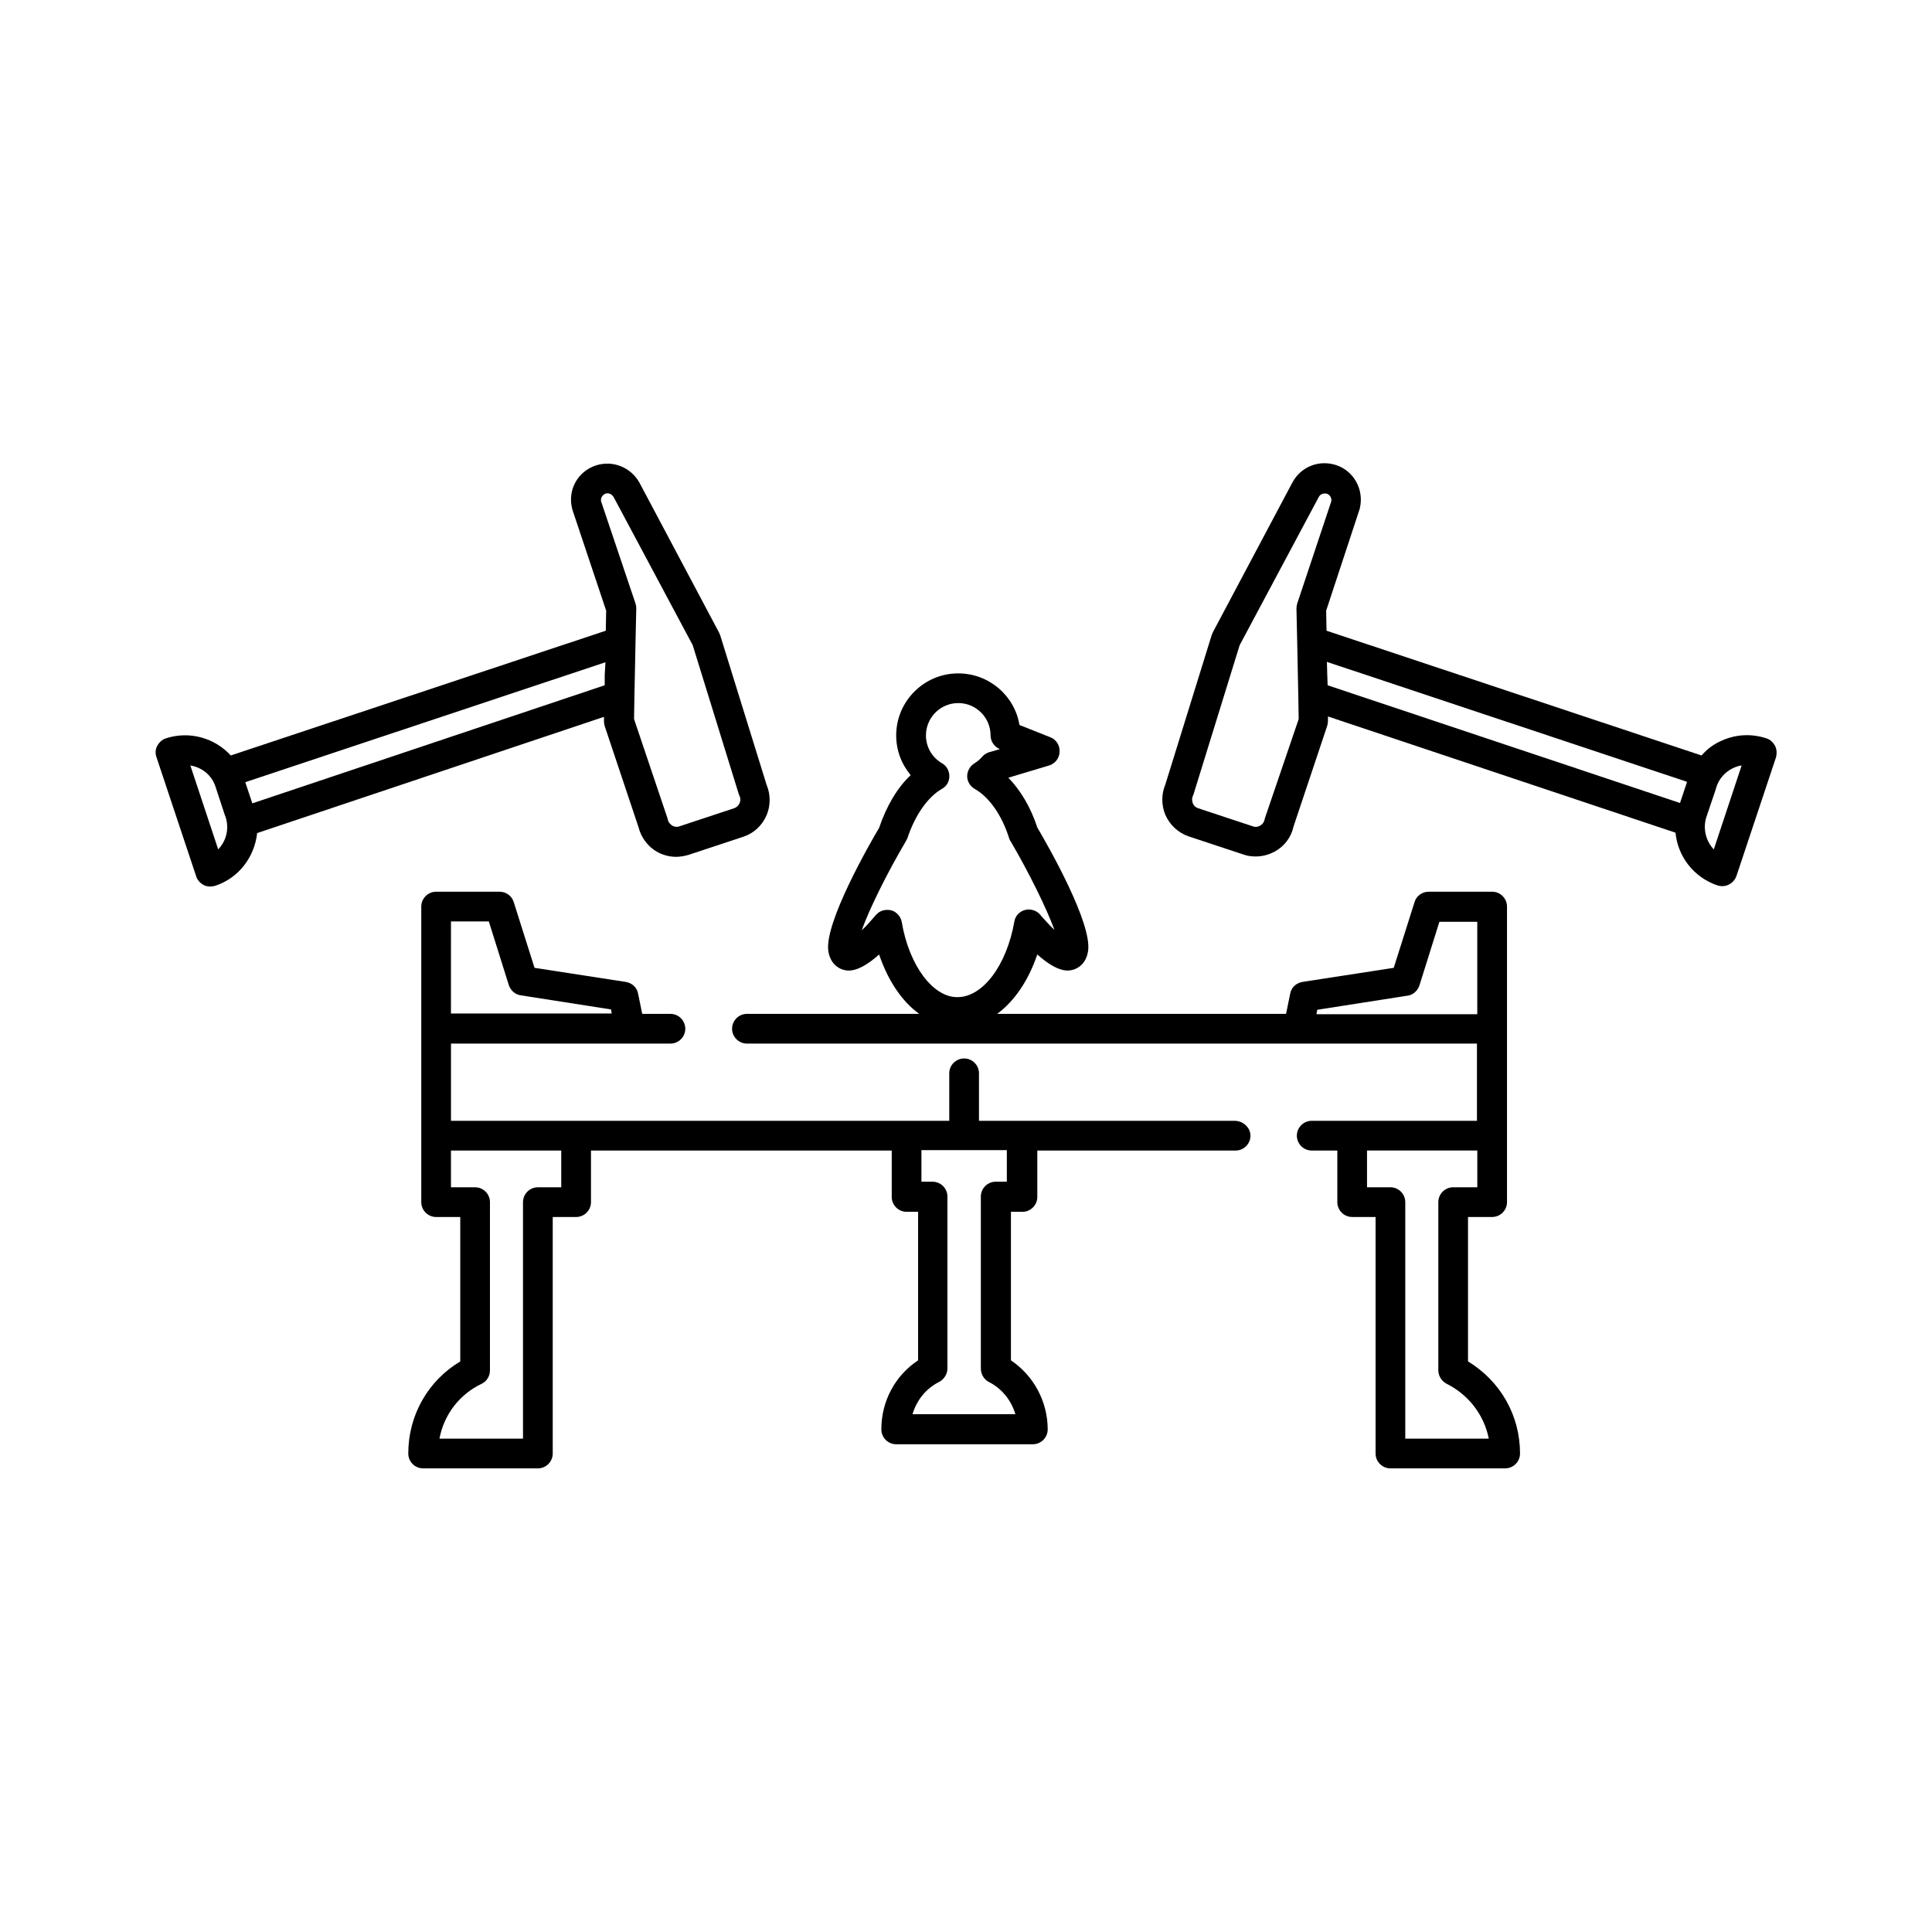
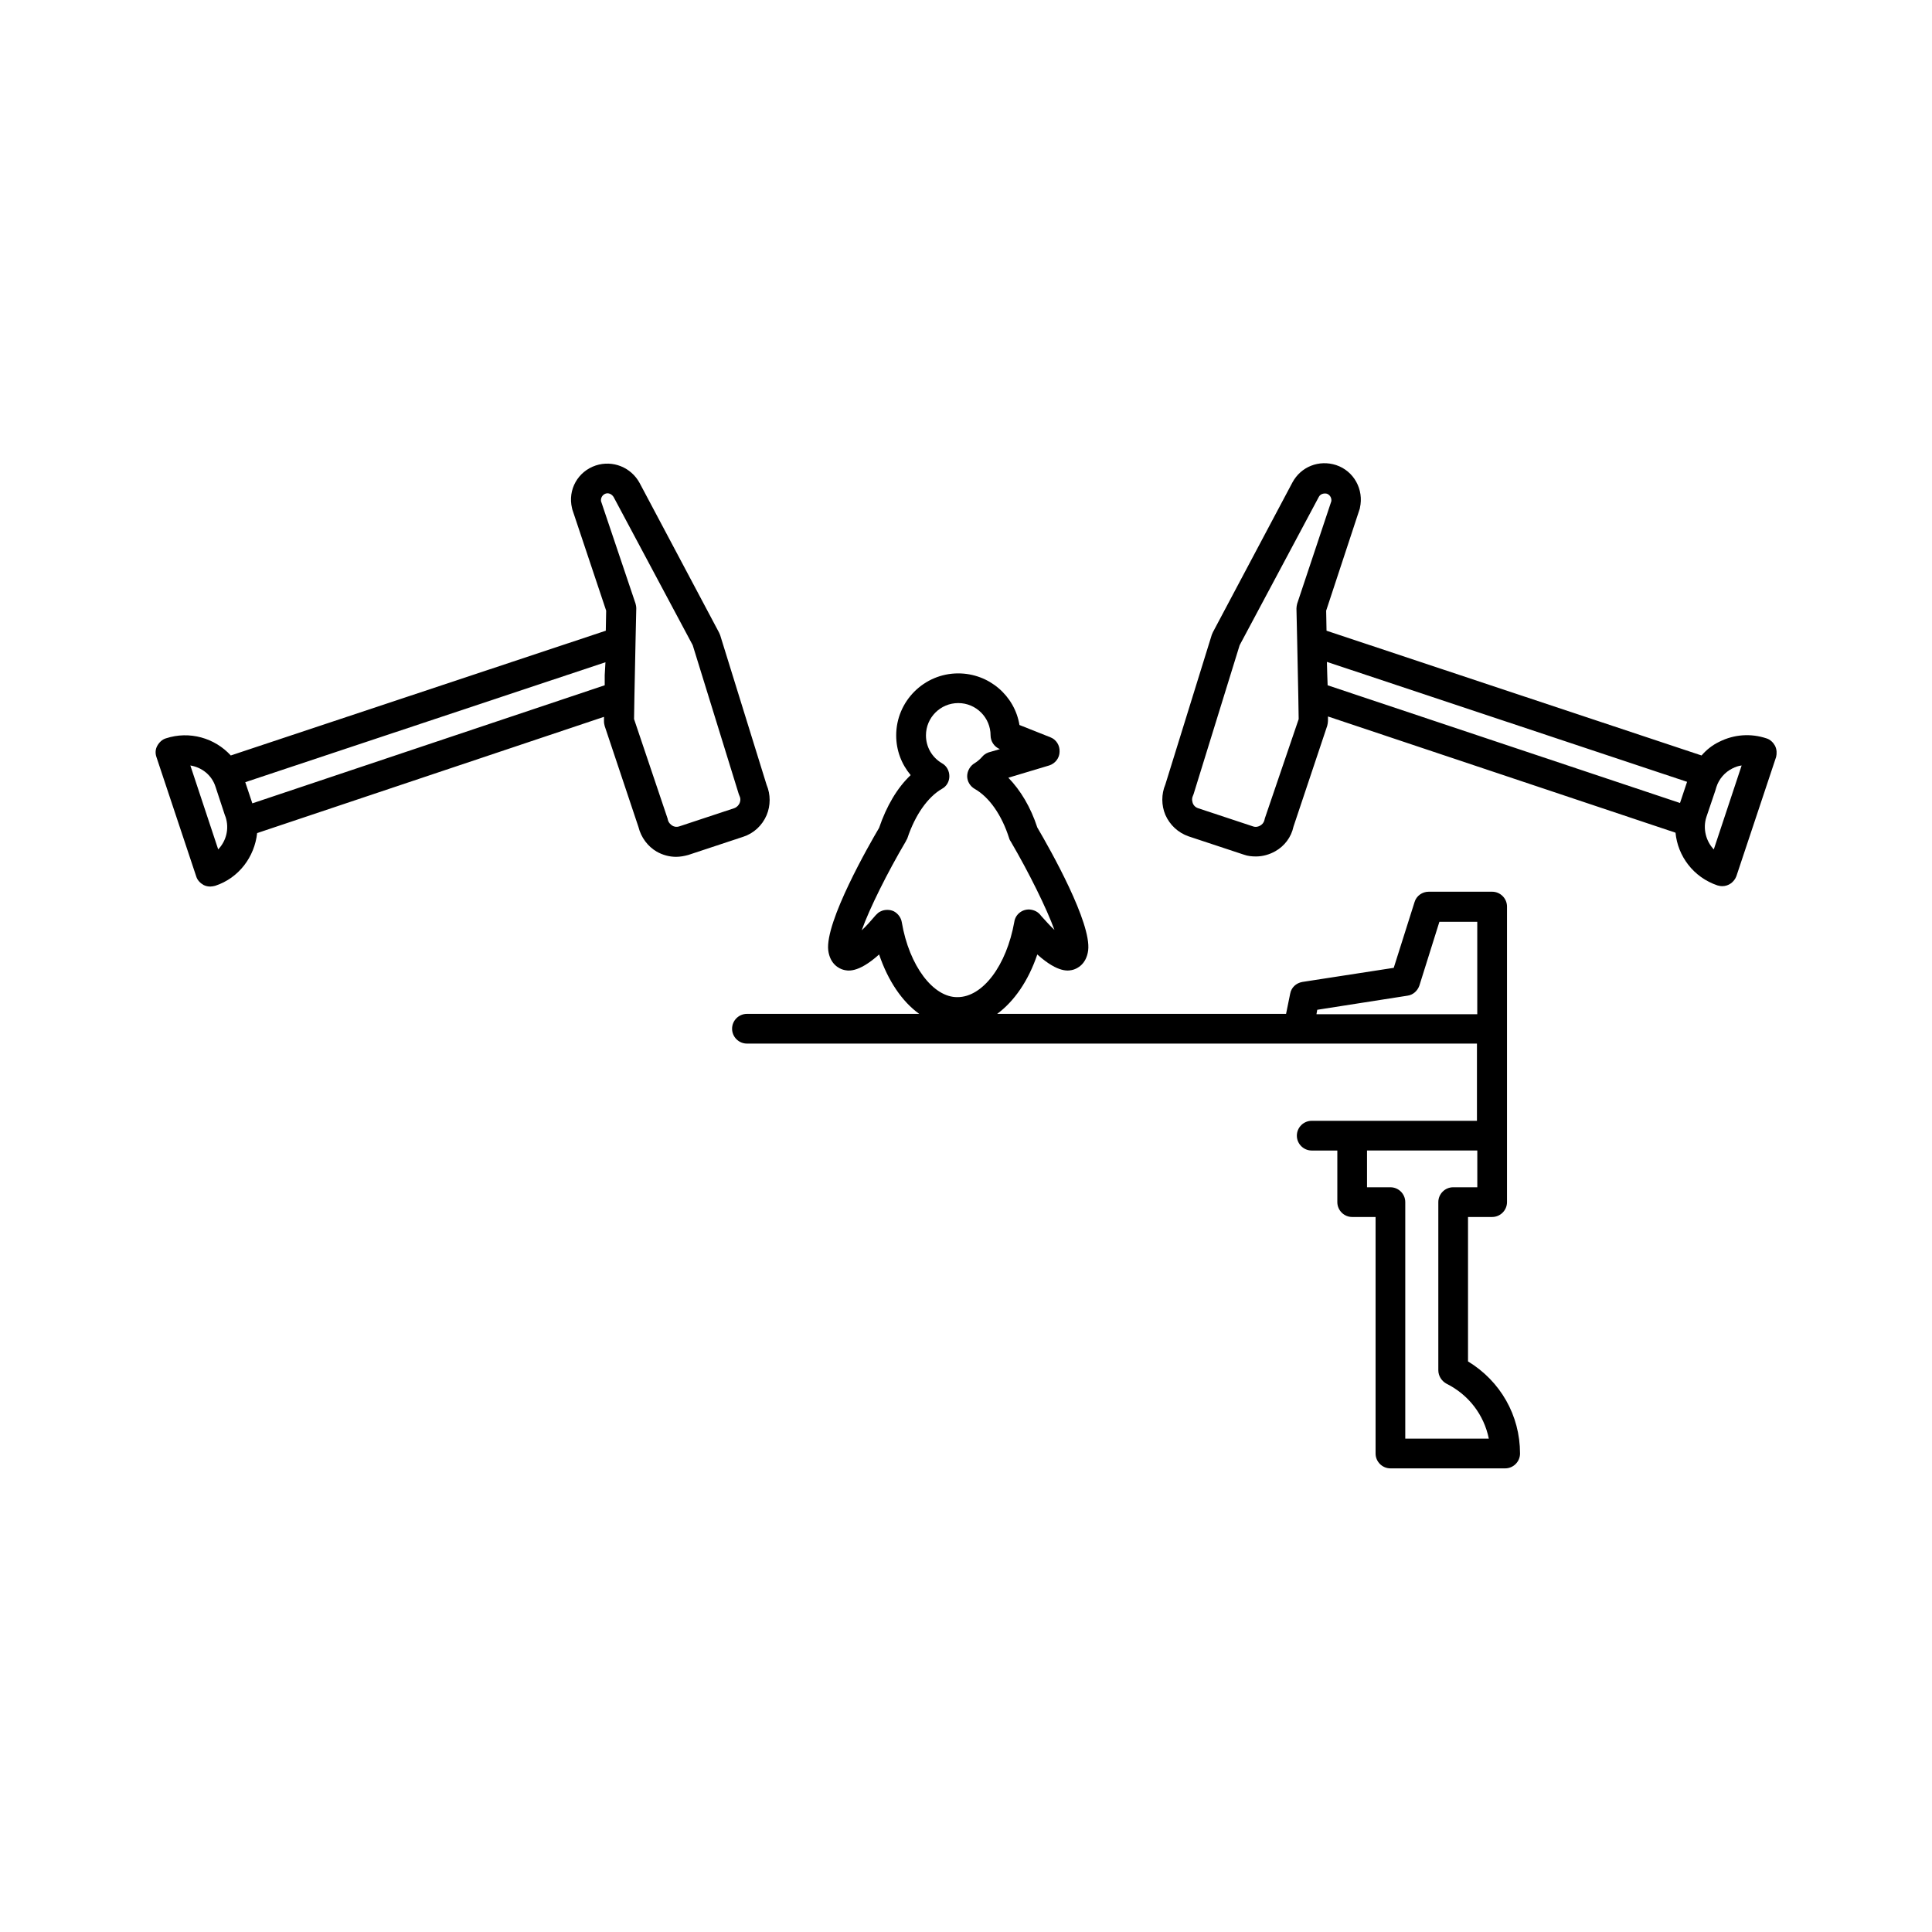
<svg xmlns="http://www.w3.org/2000/svg" fill="#000000" width="800px" height="800px" version="1.1" viewBox="144 144 512 512">
  <g>
-     <path d="m471.24 441.03h-67.801v-12.594c0-2.164-1.77-3.938-3.938-3.938-2.164 0-3.938 1.77-3.938 3.938v12.594h-132.05v-20.469h58.156c2.164 0 3.938-1.77 3.938-3.938 0-2.164-1.77-3.938-3.938-3.938h-7.477l-1.082-5.312c-0.297-1.672-1.574-2.856-3.246-3.148l-24.207-3.738-5.512-17.418c-0.492-1.672-2.066-2.754-3.738-2.754h-16.828c-2.164 0-3.938 1.77-3.938 3.938v78.328c0 2.164 1.77 3.938 3.938 3.938h6.394v38.277c-8.562 5.117-13.777 14.27-13.777 24.402 0 2.164 1.77 3.938 3.938 3.938h30.406c2.164 0 3.938-1.77 3.938-3.938v-62.68h6.199c2.164 0 3.938-1.77 3.938-3.938v-13.676h79.703v12.301c0 2.164 1.77 3.938 3.938 3.938h3.051v39.359c-6.102 4.035-9.742 10.824-9.742 18.301 0 2.164 1.77 3.938 3.938 3.938h36.211c2.164 0 3.938-1.77 3.938-3.938 0-7.379-3.738-14.27-9.742-18.301v-39.359h3.051c2.164 0 3.938-1.77 3.938-3.938v-12.301h52.547c2.164 0 3.938-1.77 3.938-3.938-0.008-2.168-1.977-3.938-4.141-3.938zm-207.73-52.84h10.035l5.312 16.926c0.492 1.379 1.672 2.461 3.148 2.656l23.91 3.738 0.195 1.082h-42.605zm29.227 70.453h-6.199c-2.164 0-3.938 1.77-3.938 3.938v62.68h-22.141c1.18-6.297 5.215-11.711 11.219-14.562 1.379-0.688 2.164-2.066 2.164-3.543v-44.574c0-2.164-1.77-3.938-3.938-3.938h-6.394v-9.742h29.227zm113.26 51.562c3.543 1.77 6.004 4.922 7.086 8.562h-27.258c1.082-3.641 3.543-6.789 7.086-8.562 1.277-0.688 2.164-2.066 2.164-3.543v-45.559c0-2.164-1.77-3.938-3.938-3.938h-2.949v-8.363h22.633v8.363h-2.953c-2.164 0-3.938 1.77-3.938 3.938v45.559c0 1.477 0.789 2.856 2.066 3.543z" />
    <path d="m533.04 504.79v-38.277h6.394c2.164 0 3.938-1.77 3.938-3.938v-78.324c0-2.164-1.77-3.938-3.938-3.938h-16.828c-1.672 0-3.246 1.082-3.738 2.754l-5.512 17.418-24.207 3.738c-1.672 0.297-2.953 1.477-3.246 3.148l-1.082 5.312h-76.555c4.527-3.344 8.266-8.758 10.629-15.742 5.707 5.117 8.461 4.328 9.543 4.035 0.984-0.297 3.445-1.379 3.938-5.117 0.887-7.281-9.84-26.371-13.48-32.57-1.77-5.41-4.43-9.84-7.676-13.188l10.824-3.246c1.574-0.492 2.754-1.969 2.754-3.641 0.098-1.672-0.887-3.246-2.461-3.836l-8.168-3.246c-1.277-7.773-8.07-13.676-16.234-13.676-9.055 0-16.434 7.379-16.434 16.434 0 3.938 1.379 7.578 3.836 10.527-3.543 3.344-6.394 8.168-8.363 13.973-2.559 4.328-14.367 24.895-13.48 32.473 0.492 3.738 2.953 4.82 3.938 5.117 1.082 0.297 3.836 1.082 9.543-4.035 2.363 6.988 6.102 12.496 10.629 15.742h-45.656c-2.164 0-3.938 1.77-3.938 3.938 0 2.164 1.77 3.938 3.938 3.938h193.46v20.469l-33.062-0.004h-10.727c-2.164 0-3.938 1.77-3.938 3.938 0 2.164 1.77 3.938 3.938 3.938h6.789v13.676c0 2.164 1.77 3.938 3.938 3.938h6.199v62.68c0 2.164 1.77 3.938 3.938 3.938h30.406c2.164 0 3.938-1.77 3.938-3.938-0.004-10.137-5.219-19.188-13.781-24.406zm-150.06-116.41c-0.195-1.18-0.984-2.262-2.066-2.856-0.59-0.297-1.18-0.395-1.77-0.395s-1.18 0.098-1.77 0.395c-0.492 0.195-0.887 0.59-1.277 0.984-1.18 1.379-2.461 2.856-3.738 4.035 2.066-5.805 6.887-15.449 11.711-23.617 0.098-0.297 0.297-0.492 0.395-0.789 2.066-6.199 5.41-10.922 9.152-13.086 1.277-0.688 1.969-1.969 1.969-3.344 0-1.379-0.688-2.754-1.969-3.445-2.656-1.574-4.231-4.328-4.231-7.379 0-4.723 3.836-8.562 8.562-8.562 4.723 0 8.562 3.836 8.562 8.562 0 1.574 0.984 3.051 2.461 3.641l-2.363 0.688c-0.887 0.195-1.672 0.59-2.262 1.277s-1.277 1.277-2.066 1.77c-1.18 0.688-1.969 2.066-1.969 3.445 0 1.379 0.789 2.656 1.969 3.344 3.836 2.164 7.184 6.887 9.152 13.086 0.098 0.395 0.297 0.688 0.492 0.984 4.723 8.07 9.445 17.613 11.512 23.32-1.18-1.082-2.363-2.461-3.543-3.738-0.688-0.984-1.77-1.574-3.051-1.672-1.969-0.098-3.738 1.277-4.035 3.246-2.066 11.609-8.363 19.977-15.055 19.977-6.41 0.105-12.809-8.258-14.773-19.871zm109.91 24.305 0.195-1.082 23.91-3.738c1.477-0.195 2.656-1.277 3.148-2.656l5.312-16.926h10.035v24.5h-42.602zm23.52 112.57v-62.68c0-2.164-1.77-3.938-3.938-3.938h-6.199v-9.742h29.227v9.742h-6.394c-2.164 0-3.938 1.77-3.938 3.938v44.574c0 1.477 0.887 2.856 2.164 3.543 5.902 2.953 9.938 8.266 11.219 14.562z" />
    <path d="m614.41 341.65c-0.492-0.887-1.277-1.672-2.262-1.969-4.133-1.379-8.562-1.082-12.496 0.887-1.871 0.887-3.445 2.164-4.723 3.641l-99.383-33.062-0.098-5.312 8.852-26.867c0-0.098 0.098-0.195 0.098-0.395 1.082-4.82-1.574-9.742-6.297-11.316-4.527-1.477-9.348 0.395-11.609 4.625l-21.059 39.656c-0.098 0.195-0.195 0.492-0.297 0.688l-12.301 39.656c-1.082 2.559-1.082 5.512 0 8.07 1.18 2.656 3.344 4.723 6.199 5.707l14.562 4.82c1.082 0.395 2.164 0.492 3.246 0.492 1.77 0 3.543-0.492 5.117-1.379 2.461-1.379 4.231-3.738 4.82-6.496l8.953-26.766c0.098-0.395 0.195-0.887 0.195-1.277v-1.18l92.102 30.801c0.59 6.199 4.723 11.809 11.121 13.973 0.395 0.098 0.789 0.195 1.277 0.195 1.672 0 3.148-1.082 3.738-2.656l10.527-31.586c0.207-0.883 0.207-1.965-0.285-2.949zm-135.2 19.188c0 0.098-0.098 0.297-0.098 0.395-0.195 0.887-0.789 1.379-1.18 1.574-0.297 0.195-1.082 0.492-1.871 0.195l-14.562-4.82c-0.887-0.297-1.277-0.984-1.379-1.277-0.098-0.297-0.395-1.082 0-1.969 0.098-0.195 0.098-0.297 0.195-0.492l12.203-39.457 20.961-39.262c0.395-0.789 1.277-1.082 2.164-0.887 0.789 0.297 1.277 1.082 1.18 1.969l-9.055 27.16c-0.098 0.395-0.195 0.887-0.195 1.277l0.195 8.758 0.297 14.562 0.098 6.004zm16.531-37.887-0.098-3.543 95.449 31.785-1.871 5.609-93.383-31.191zm102.43 46.152c-2.066-2.164-2.953-5.512-1.969-8.562l2.363-6.988 0.297-0.984c0.688-2.164 2.262-3.938 4.231-4.922 0.789-0.395 1.574-0.688 2.461-0.789z" />
    <path d="m304.06 333.97v1.18c0 0.492 0.098 0.887 0.195 1.277l8.953 26.766c0.688 2.754 2.461 5.117 4.82 6.496 1.574 0.887 3.344 1.379 5.117 1.379 1.082 0 2.164-0.195 3.246-0.492l14.562-4.82c2.754-0.887 5.019-2.953 6.199-5.707 1.082-2.559 1.082-5.512 0-8.07l-12.301-39.656c-0.098-0.195-0.195-0.492-0.297-0.688l-21.059-39.656c-2.262-4.133-7.086-6.102-11.609-4.625-4.723 1.574-7.477 6.394-6.297 11.316 0 0.098 0.098 0.297 0.098 0.395l8.953 26.766-0.098 5.312-99.383 33.062c-4.231-4.625-10.922-6.594-17.219-4.527-0.984 0.297-1.77 1.082-2.262 1.969-0.492 0.887-0.59 1.969-0.195 3.051l10.527 31.586c0.297 0.984 1.082 1.77 1.969 2.262 0.59 0.297 1.18 0.395 1.77 0.395 0.395 0 0.887-0.098 1.277-0.195 6.297-2.066 10.43-7.676 11.121-13.973zm-0.789-57.172c-0.098-0.887 0.395-1.672 1.18-1.969 0.789-0.297 1.672 0.098 2.164 0.887l20.961 39.262 12.203 39.457c0.098 0.195 0.098 0.297 0.195 0.492 0.395 0.789 0.195 1.574 0 1.969-0.195 0.395-0.59 0.984-1.379 1.277l-14.562 4.82c-0.887 0.297-1.574 0-1.871-0.195-0.297-0.195-0.984-0.688-1.18-1.574 0-0.195-0.098-0.297-0.098-0.395l-8.855-26.273 0.098-6.004 0.297-14.562 0.195-8.758c0-0.492-0.098-0.887-0.195-1.277zm0.984 46.148v2.656l-93.383 31.293-1.871-5.609 95.449-31.785zm-102.43 46.152-7.379-22.238c3.051 0.492 5.707 2.559 6.691 5.707l2.461 7.477 0.195 0.492c0.984 3.051 0.195 6.297-1.969 8.562z" />
  </g>
</svg>